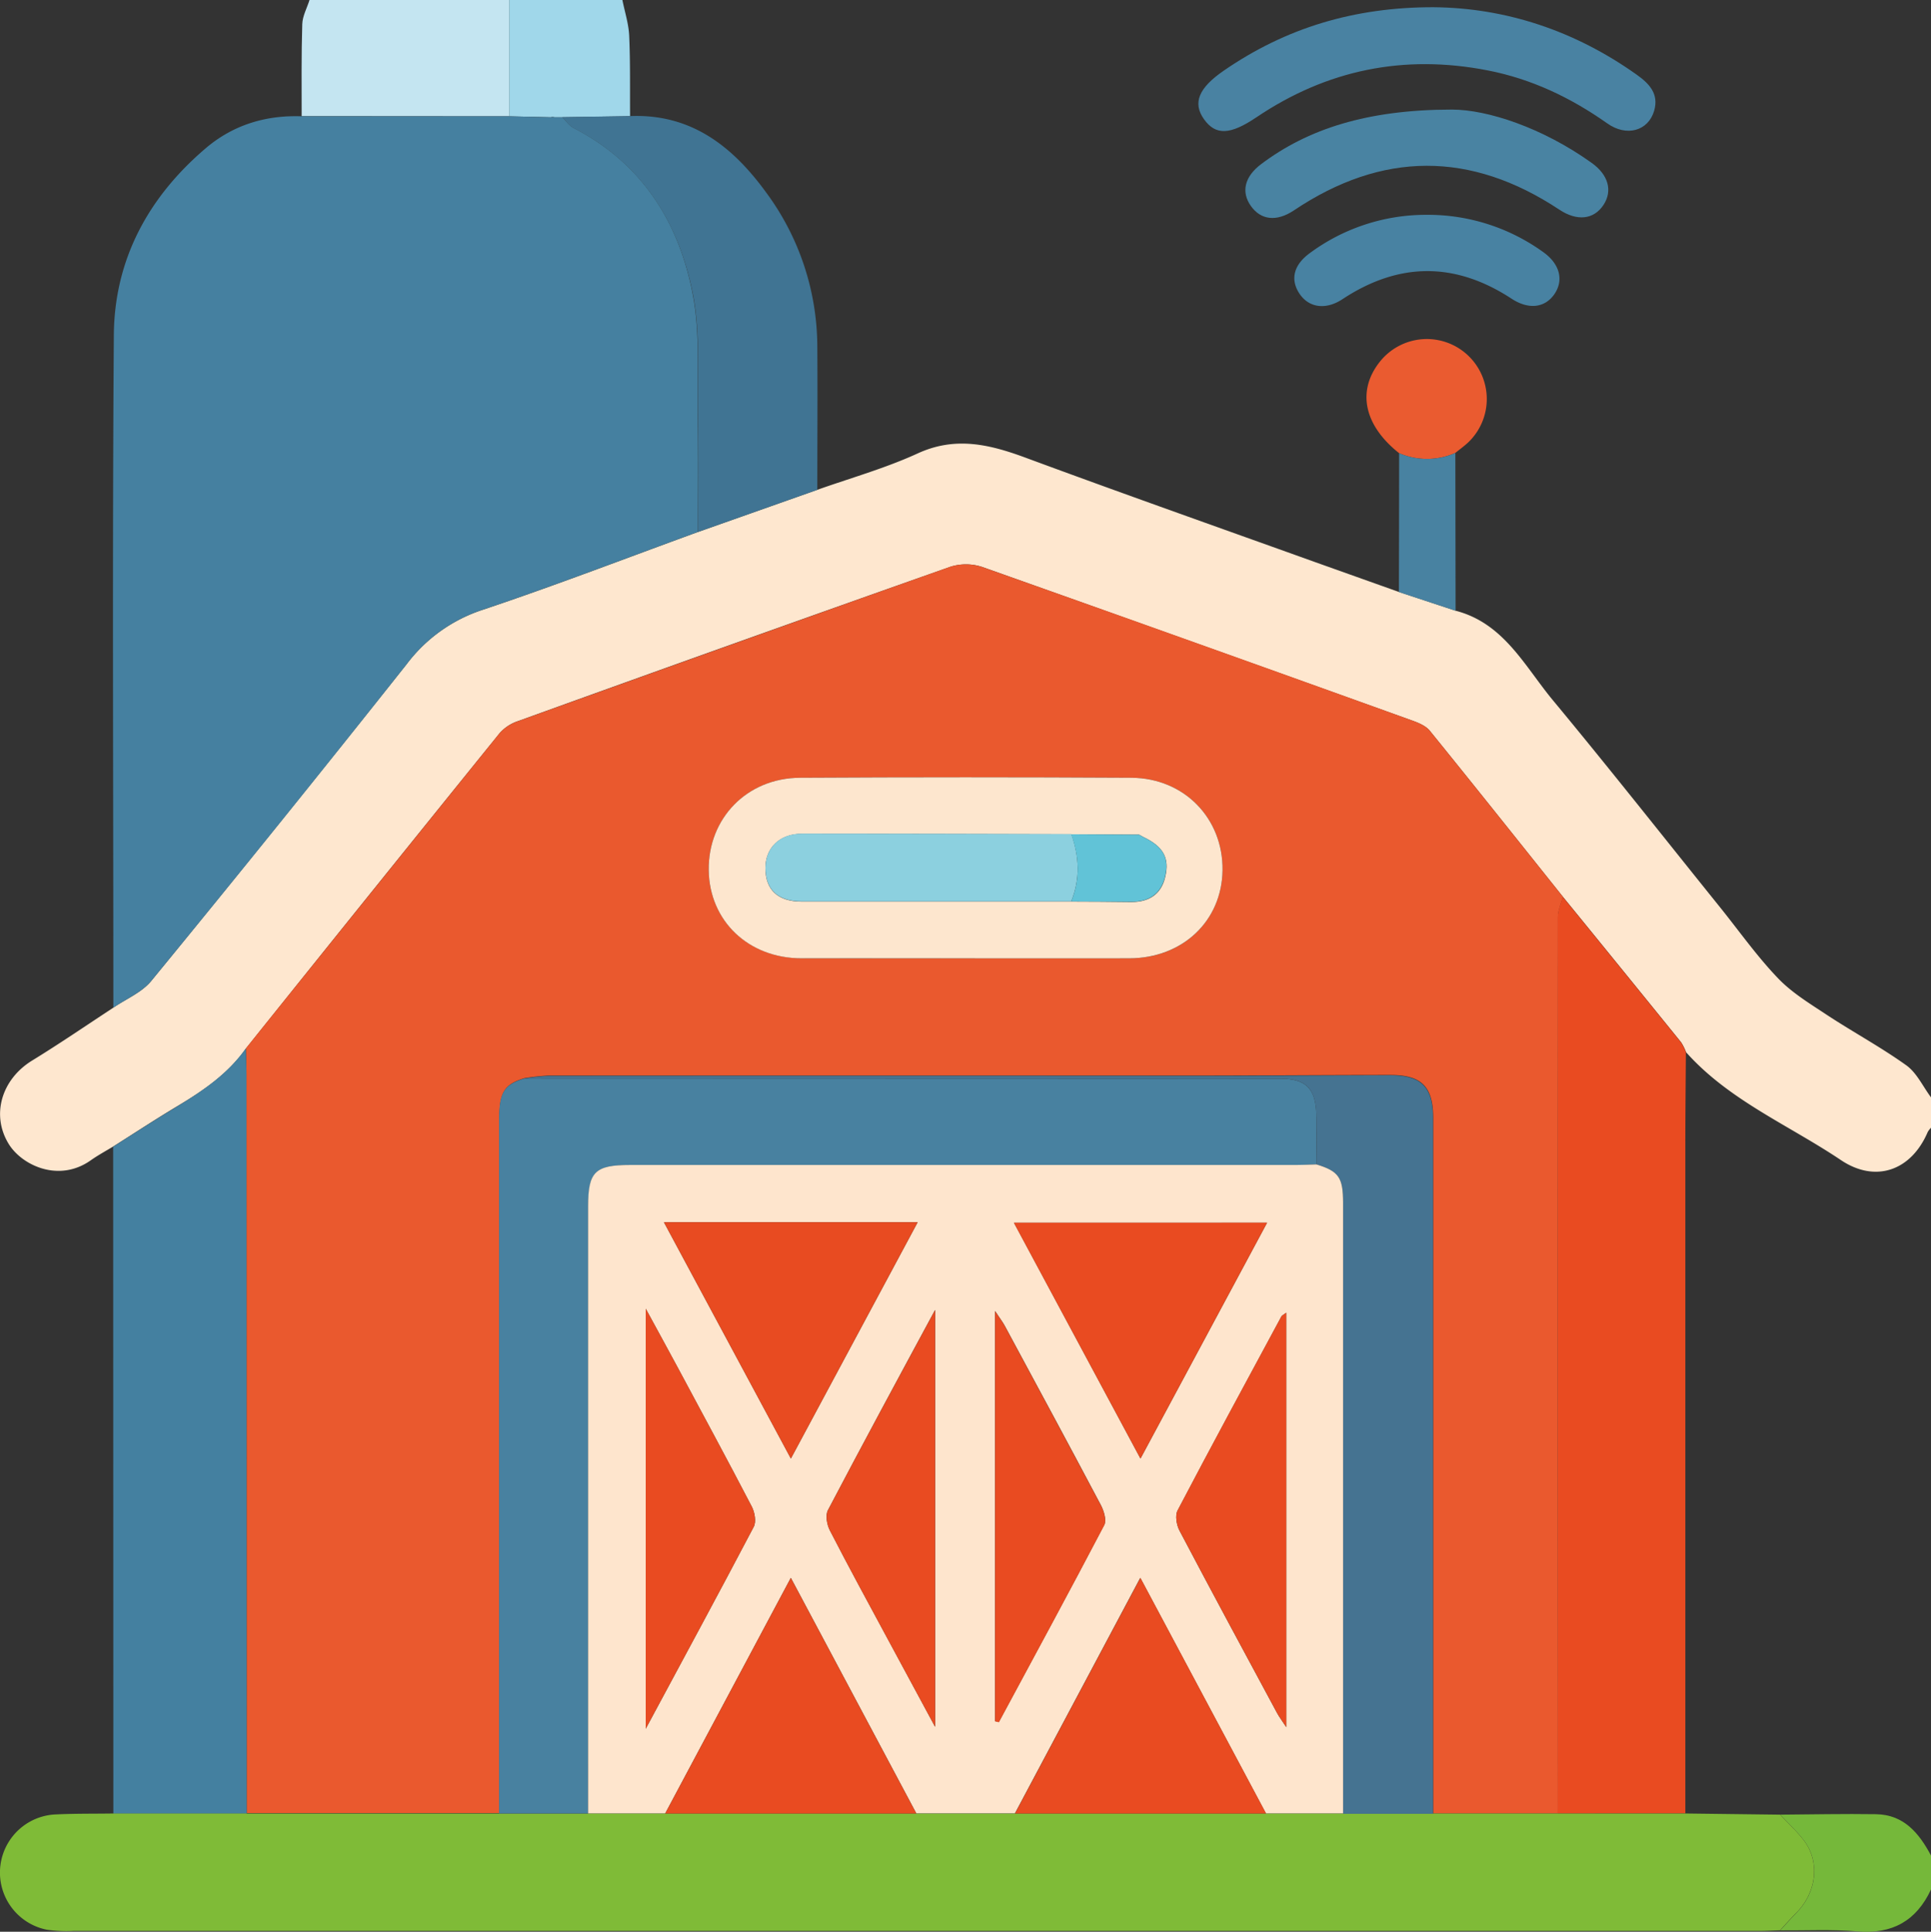
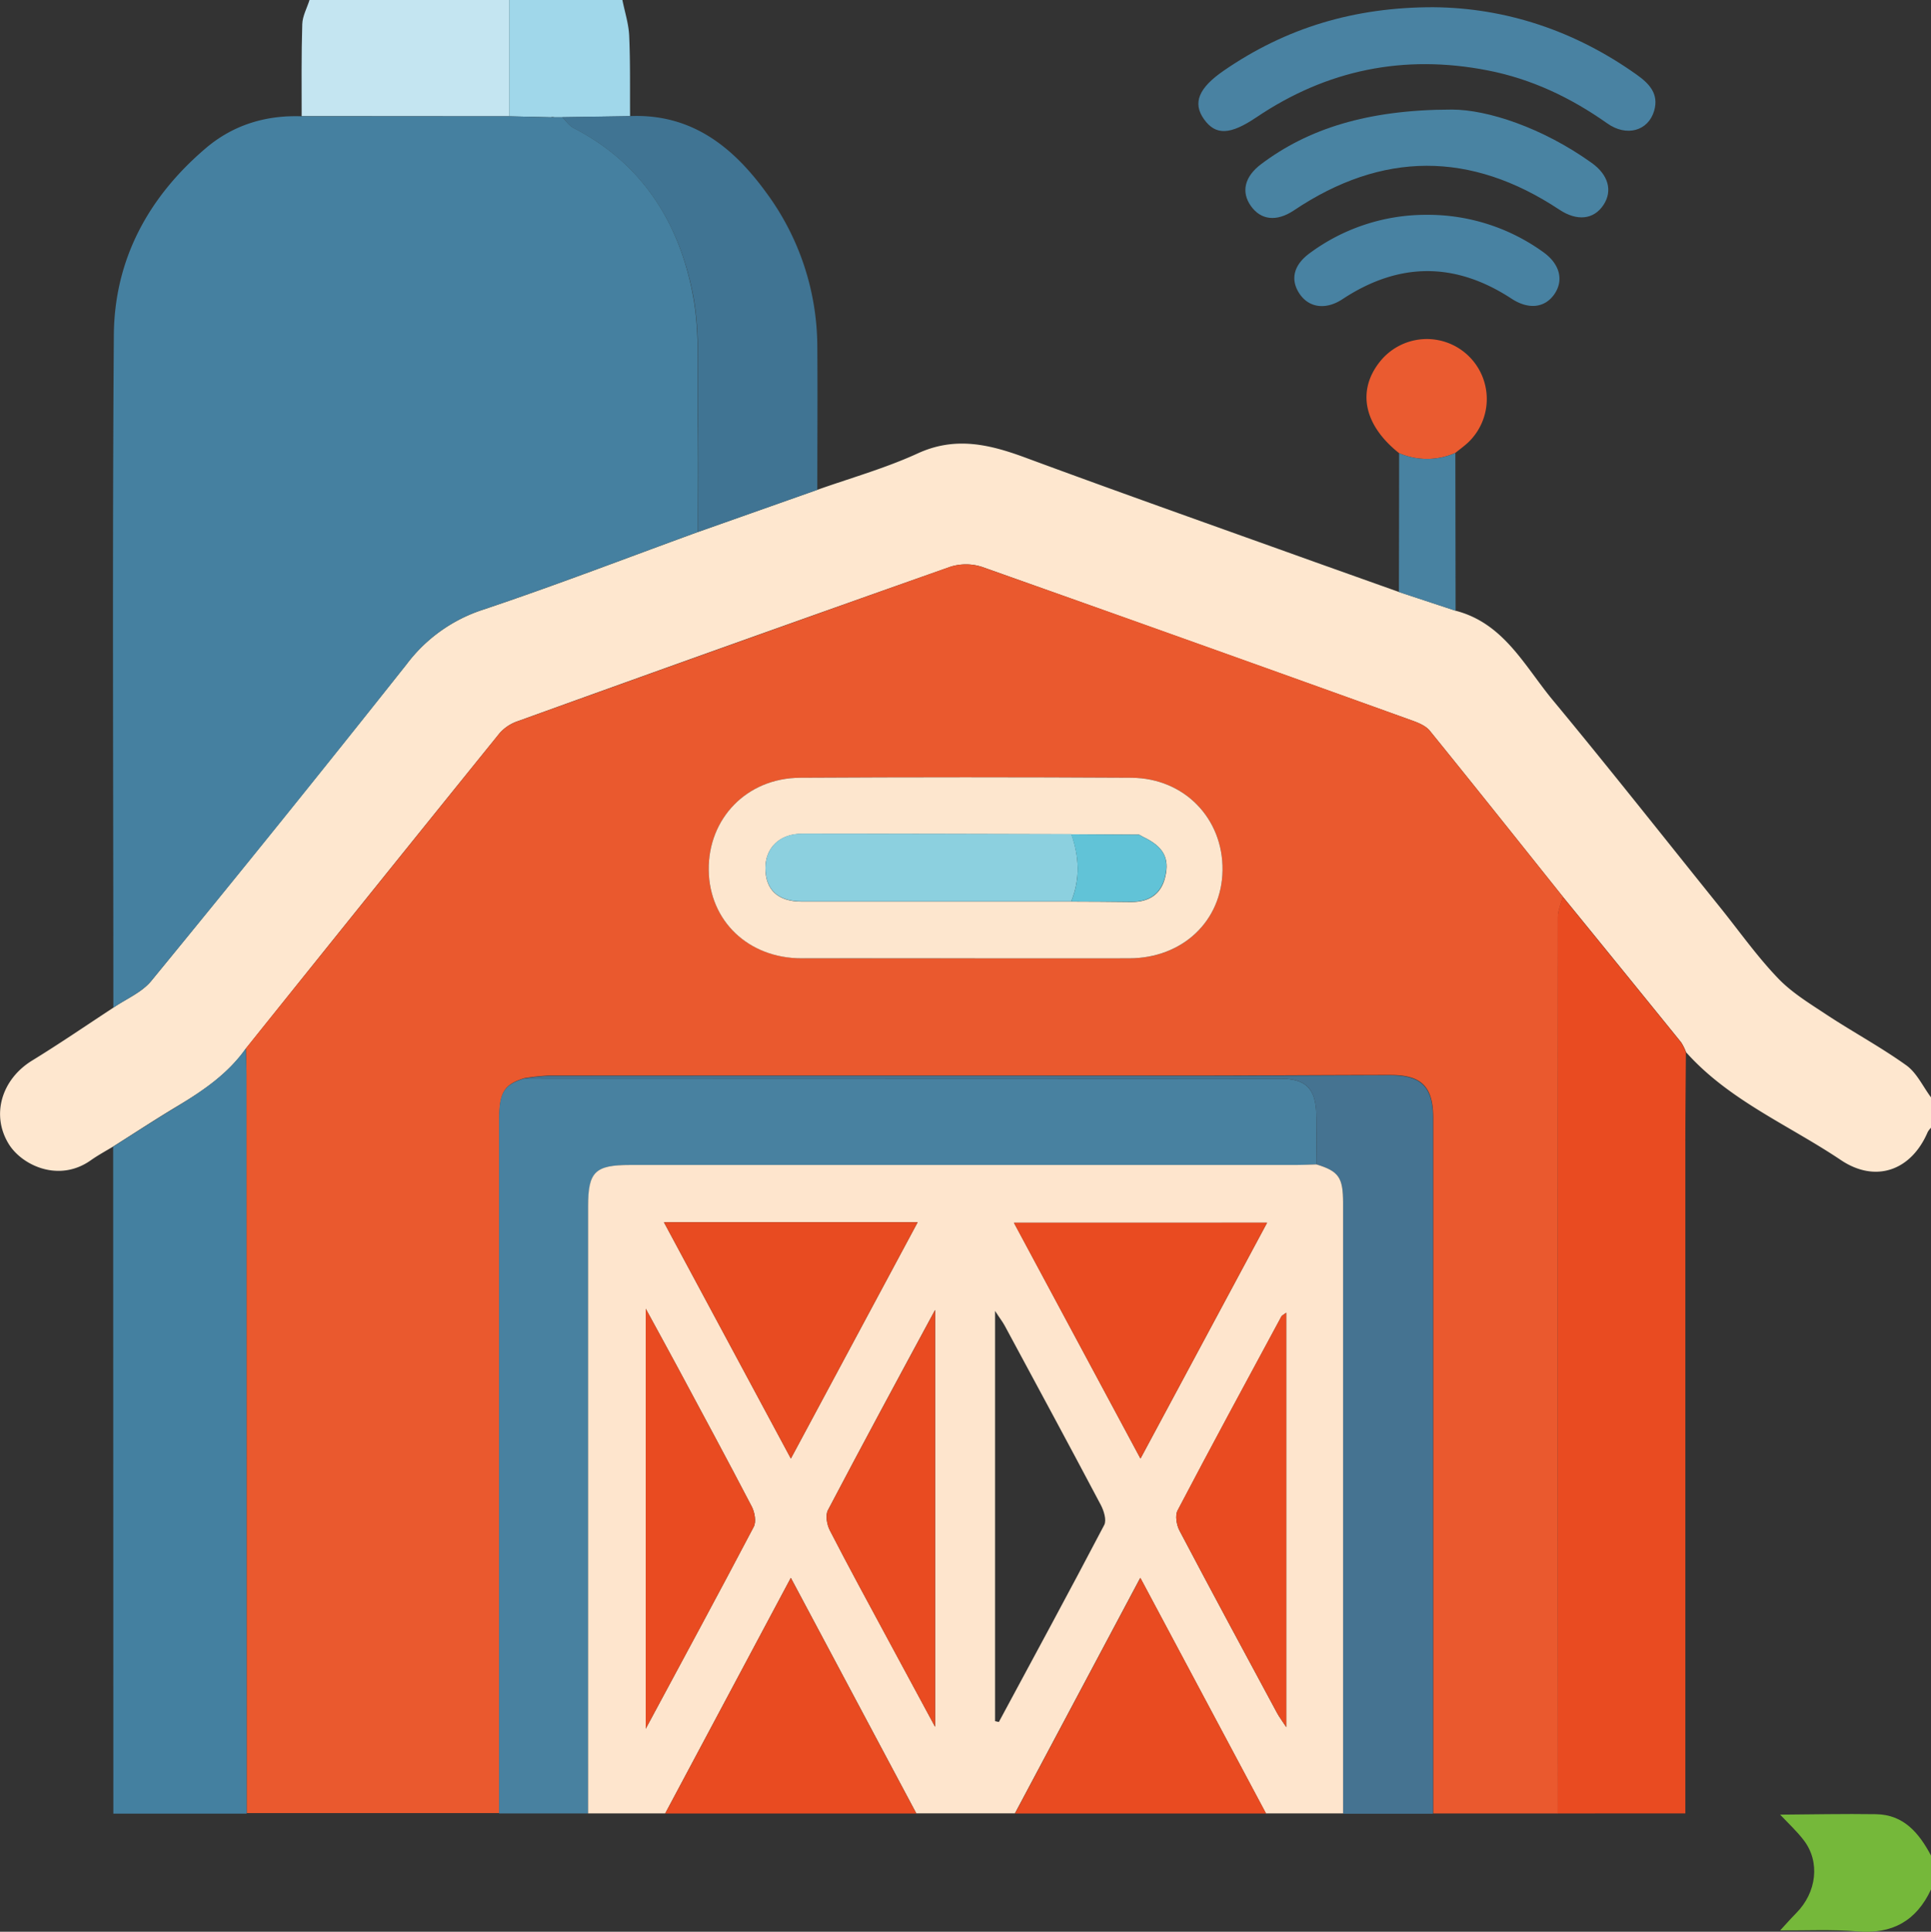
<svg xmlns="http://www.w3.org/2000/svg" viewBox="0 0 511.08 511.21">
  <rect x="0" y="0" width="511.08" height="511.21" fill="#333333" stroke="none" />
  <defs>
    <style>.cls-1{fill:#fee7cf;}.cls-2{fill:#c4e5f1;}.cls-3{fill:#a0d7ea;}.cls-4{fill:#75b83a;}.cls-5{fill:#407493;}.cls-6{fill:#4982a2;}.cls-7{fill:#4983a2;}.cls-8{fill:#4882a2;}.cls-9{fill:#ea5b30;}.cls-10{fill:#4882a1;}.cls-11{fill:#ea592e;}.cls-12{fill:#4580a0;}.cls-13{fill:#e94b21;}.cls-14{fill:#4480a0;}.cls-15{fill:#7fbb37;}.cls-16{fill:#4881a0;}.cls-17{fill:#457391;}.cls-18{fill:#fde6ce;}.cls-19{fill:#fee5cd;}.cls-20{fill:#8cd0df;}.cls-21{fill:#61c3d7;}.cls-22{fill:#e84b21;}</style>
  </defs>
  <g id="Calque_2" data-name="Calque 2">
    <g id="Calque_1-2" data-name="Calque 1">
      <path class="cls-1" d="M385.25,161.62c12.75,3.29,18.25,14.62,25.69,23.61,15,18.08,29.52,36.51,44.25,54.8,5.08,6.31,9.79,13,15.36,18.81,3.69,3.88,8.49,6.77,13,9.76,6.92,4.55,14.25,8.5,21,13.33,2.78,2,4.4,5.62,6.55,8.5v8a5.64,5.64,0,0,0-.89,1.15c-4.38,10.27-13.85,13.56-23,7.41-13.8-9.27-29.57-15.77-40.95-28.52a13.26,13.26,0,0,0-1.31-2.64q-15.62-19.29-31.3-38.52c-11.71-14.66-23.39-29.34-35.21-43.91-1.05-1.3-2.95-2.09-4.61-2.69Q316.92,170.26,260,150.05a13.79,13.79,0,0,0-8.5-.05q-57.26,20.19-114.34,40.81a11.25,11.25,0,0,0-4.87,3.15q-33.69,41.65-67.18,83.48c-4.67,6.63-11.14,11.09-18,15.19-5.81,3.47-11.46,7.19-17.18,10.8-2,1.21-4,2.29-5.9,3.63-8.48,6-18.24,1.3-21.69-4.27-4.76-7.68-1.95-17.15,6.17-22.13,7.29-4.47,14.35-9.31,21.51-14,3.37-2.32,7.5-4,10-7.05Q74.1,218,107.6,175.8a41.21,41.21,0,0,1,20.12-14.41c19.16-6.41,38-13.68,57-20.6l31.53-11.14c8.9-3.16,18.07-5.73,26.62-9.65,9.88-4.54,18.8-2.46,28.24,1,25.48,9.43,51.1,18.47,76.67,27.65q11.22,4,22.46,8Z" />
      <path class="cls-2" d="M79.84,30.74c0-8.11-.09-16.23.16-24.34.06-2.15,1.25-4.27,1.92-6.4h52.89q0,15.39,0,30.78Z" />
      <path class="cls-3" d="M134.79,30.78q0-15.39,0-30.78h29.94c.63,3.17,1.66,6.31,1.8,9.5.31,7.08.18,14.17.23,21.25l-18,.28h-2.06a1.69,1.69,0,0,0-.92,0Z" />
      <path class="cls-4" d="M471.16,480.23c8.45-.06,16.9-.25,25.35-.12,7.38.11,11.4,5,14.57,10.93v9c-3.89,8.32-10.26,11.87-19.53,11.08-6.76-.57-13.59-.21-20.39-.26,1.41-1.53,2.78-3.09,4.24-4.57,5.45-5.5,6.39-13.58,2-19.29C475.54,484.56,473.25,482.47,471.16,480.23Z" />
      <path class="cls-5" d="M148.81,31l18-.28c16.17-.66,27.16,8.09,36,20.26a68.91,68.91,0,0,1,13.51,40.81c.09,12.61,0,25.22,0,37.83l-31.53,11.14c0-10.45.11-20.91-.07-31.36s.66-21.07-1.25-31.18C179.79,59,170,43.26,151.83,33.9,150.64,33.29,149.81,32,148.81,31Z" />
      <path class="cls-6" d="M379.43,1.91c19,.17,37.31,6.15,53.77,17.86,3.3,2.35,5.91,5.05,4.61,9.54-1.55,5.33-7.29,7-12.45,3.32-9.62-6.79-20-11.74-31.61-14q-33.19-6.48-61.22,12.42c-6.9,4.65-10.76,4.86-13.86.51s-1.38-8.31,5.22-12.86C340.25,7.43,358.36,1.88,379.43,1.91Z" />
      <path class="cls-7" d="M384.29,29c9.34,0,23.93,4.76,37,14.12,4.4,3.14,5.56,7.37,3.13,11.08-2.57,3.92-7,4.42-11.74,1.26q-35.18-23.28-70.21.21c-4.59,3.08-8.76,2.58-11.4-1.16s-1.67-7.79,2.75-11.1C346.09,34.18,361.81,29,384.29,29Z" />
      <path class="cls-8" d="M377.44,56.85a52.16,52.16,0,0,1,31.06,9.9c4.38,3.14,5.42,7.46,2.89,11.11S404.53,82,400,79c-14.95-9.75-29.8-9.65-44.68.17-4.44,2.93-8.91,2.27-11.39-1.46s-1.56-7.59,2.73-10.72A51.73,51.73,0,0,1,377.44,56.85Z" />
      <path class="cls-9" d="M370.31,119.93c-9.37-7.42-11.25-16.61-5-24.33a15.87,15.87,0,1,1,23.3,21.46c-1.07,1-2.29,1.88-3.44,2.81A18.6,18.6,0,0,1,370.31,119.93Z" />
      <path class="cls-10" d="M370.31,119.93a18.6,18.6,0,0,0,14.88-.06l.06,41.75-15-4.94Q370.3,138.31,370.31,119.93Z" />
      <path class="cls-11" d="M65.07,277.44Q98.63,235.67,132.25,194a11.25,11.25,0,0,1,4.87-3.15Q194.24,170.28,251.46,150a13.79,13.79,0,0,1,8.5.05q57,20.12,113.86,40.65c1.66.6,3.56,1.39,4.61,2.69,11.82,14.57,23.5,29.25,35.21,43.91-.46,1.83-1.31,3.65-1.31,5.48q-.09,118.56,0,237.13h-33q0-92,0-184c0-8.36-3.06-11.45-11.39-11.43-17.45,0-34.9.15-52.34.16q-85.26,0-170.51,0a56.77,56.77,0,0,0-6.32.69c-5.36,1.67-6.62,3.73-6.63,11q0,91.74,0,183.49H65.29q0-97.76-.06-195.52C65.23,282.09,65.13,279.76,65.07,277.44Zm190.48-23.83c14.47,0,28.93,0,43.39,0,14.09,0,24.44-9.88,24.63-23.29.19-13.69-10.06-24.4-24.1-24.49q-43.87-.27-87.76,0c-14,.08-24.31,10.76-24.13,24.45.17,13.44,10.5,23.28,24.59,23.33C226.63,253.65,241.09,253.61,255.55,253.61Z" />
      <path class="cls-12" d="M148.81,31c1,1,1.83,2.26,3,2.87,18.16,9.36,28,25.06,31.6,44.35,1.91,10.11,1.08,20.76,1.25,31.18s.06,20.91.07,31.36c-19,6.92-37.87,14.19-57,20.6A41.21,41.21,0,0,0,107.6,175.8Q74.22,218,40,259.62c-2.49,3-6.62,4.73-10,7.05,0-59.35-.29-118.7.13-178,.15-20,9.13-36.5,24.31-49.43,7.23-6.16,15.87-8.81,25.4-8.46l54.95,0,11,.26h3Z" />
      <path class="cls-13" d="M412.29,479.91q0-118.56,0-237.13c0-1.83.85-3.65,1.31-5.48q15.66,19.24,31.3,38.52a13.26,13.26,0,0,1,1.31,2.64c-.06,8.48-.15,17-.15,25.43q0,88,0,176Z" />
      <path class="cls-14" d="M65.07,277.44c.06,2.32.16,4.65.16,7q0,97.75.06,195.52H30q0-88.25-.05-176.49c5.72-3.61,11.37-7.33,17.18-10.8C53.93,288.53,60.4,284.07,65.07,277.44Z" />
-       <path class="cls-15" d="M30,479.92H132.09l23.56,0,20.41,0h159l20.42,0h90.56l25.09.31c2.09,2.24,4.38,4.33,6.24,6.75,4.39,5.71,3.45,13.79-2,19.29-1.46,1.48-2.83,3-4.24,4.57-1.82.05-3.65.16-5.47.16H19.4a35.86,35.86,0,0,1-7-.32A15.41,15.41,0,0,1,15,480.16C20,479.92,25,480,30,479.92Z" />
-       <path class="cls-5" d="M146.75,31h-.92A1.69,1.69,0,0,1,146.75,31Z" />
      <path class="cls-16" d="M155.65,479.91l-23.56,0q0-91.74,0-183.49c0-7.3,1.27-9.36,6.63-11l200.26.06c6.55,0,9.2,2.53,9.4,9.23.13,4.48,0,9,.06,13.45-2,.05-4,.16-6,.16H166.83c-9.33,0-11.15,1.79-11.15,10.95Z" />
      <path class="cls-17" d="M348.43,308.15c0-4.49.07-9-.06-13.45-.2-6.7-2.85-9.23-9.4-9.23l-200.26-.06a56.77,56.77,0,0,1,6.32-.69q85.26-.06,170.51,0c17.44,0,34.89-.13,52.34-.16,8.33,0,11.39,3.07,11.39,11.43q0,92,0,184H355.51l0-161.57C355.48,311.58,354.33,310,348.43,308.15Z" />
      <path class="cls-18" d="M255.55,253.61c-14.46,0-28.92,0-43.38,0-14.09,0-24.42-9.89-24.59-23.33-.18-13.69,10.09-24.37,24.13-24.45q43.88-.25,87.76,0c14,.09,24.29,10.8,24.1,24.49-.19,13.41-10.54,23.24-24.63,23.29C284.48,253.65,270,253.61,255.55,253.61ZM302.6,221.5l-1.09-.61-17.95-.11c-23.77-.05-47.54-.14-71.32-.12-5.9,0-9.67,3.73-9.65,9.09,0,5.73,3.27,8.84,9.6,8.85q35.66,0,71.33,0c5.27,0,10.55.06,15.82.11,4.72.05,8-2,9.07-6.69C309.59,227,307.84,224,302.6,221.5Z" />
      <path class="cls-19" d="M348.43,308.15c5.9,1.81,7.05,3.43,7.05,10.18l0,161.57-20.42,0-33.26-62.35-33.18,62.34H242.52l-33.21-62.33-33.25,62.34-20.41,0,0-160.65c0-9.16,1.82-10.95,11.15-10.95H342.45C344.44,308.31,346.43,308.2,348.43,308.15Zm-172.71,15.3c11.33,21.09,22.27,41.44,33.6,62.54l33.56-62.54Zm159.64.13h-67L301.85,386Zm5.07,23.82c-.82.61-1.15.74-1.28,1-9.21,17.08-18.46,34.15-27.48,51.34-.7,1.34-.28,3.82.5,5.31,8.5,16.15,17.18,32.21,25.83,48.28.57,1.06,1.31,2,2.43,3.74ZM170.91,457.49c10-18.63,19.42-36,28.58-53.43.71-1.35.27-3.83-.5-5.32-6.44-12.37-13.07-24.63-19.66-36.92-2.55-4.74-5.15-9.46-8.42-15.48ZM247.5,457V346.65c-10,18.5-19.28,35.7-28.37,53-.71,1.34-.27,3.82.5,5.32,5,9.74,10.26,19.36,15.45,29C239,441.25,242.9,448.5,247.5,457Zm15.87-1.51,1,.22c9.34-17.35,18.74-34.68,27.89-52.14.67-1.29-.1-3.79-.93-5.34-8.38-15.85-16.91-31.62-25.41-47.4-.58-1.07-1.33-2-2.55-3.9Z" />
      <path class="cls-13" d="M176.06,479.93l33.25-62.34,33.21,62.33Z" />
      <path class="cls-13" d="M268.65,479.92l33.18-62.34,33.26,62.35Z" />
      <path class="cls-20" d="M283.52,238.55q-35.67,0-71.33,0c-6.33,0-9.58-3.12-9.6-8.85,0-5.36,3.75-9.09,9.65-9.09,23.78,0,47.55.07,71.32.12C285.64,226.71,285.94,232.63,283.52,238.55Z" />
      <path class="cls-21" d="M283.52,238.55c2.42-5.92,2.12-11.84,0-17.77l17.95.11,1.09.61c5.24,2.49,7,5.45,5.81,10.47-1.1,4.68-4.35,6.74-9.07,6.69C294.07,238.61,288.79,238.59,283.52,238.55Z" />
      <path class="cls-20" d="M302.6,221.5l-1.09-.61Z" />
      <path class="cls-22" d="M175.72,323.45h67.16L209.32,386C198,364.89,187.05,344.54,175.72,323.45Z" />
      <path class="cls-13" d="M335.36,323.58,301.85,386l-33.51-62.41Z" />
      <path class="cls-13" d="M340.43,347.4V457.05c-1.12-1.72-1.86-2.68-2.43-3.74-8.65-16.07-17.33-32.13-25.83-48.28-.78-1.49-1.2-4-.5-5.31,9-17.19,18.27-34.26,27.48-51.34C339.28,348.14,339.61,348,340.43,347.4Z" />
      <path class="cls-13" d="M170.91,457.49V346.34c3.27,6,5.87,10.74,8.42,15.48,6.59,12.29,13.22,24.55,19.66,36.92.77,1.49,1.21,4,.5,5.32C190.33,421.52,180.92,438.86,170.91,457.49Z" />
      <path class="cls-13" d="M247.5,457c-4.6-8.53-8.52-15.78-12.42-23-5.19-9.65-10.44-19.27-15.45-29-.77-1.5-1.21-4-.5-5.32,9.09-17.32,18.41-34.52,28.37-53Z" />
-       <path class="cls-13" d="M263.37,455.52V347c1.22,1.86,2,2.83,2.55,3.9,8.5,15.78,17,31.55,25.41,47.4.83,1.55,1.6,4.05.93,5.34-9.15,17.46-18.55,34.79-27.89,52.14Z" />
    </g>
  </g>
</svg>